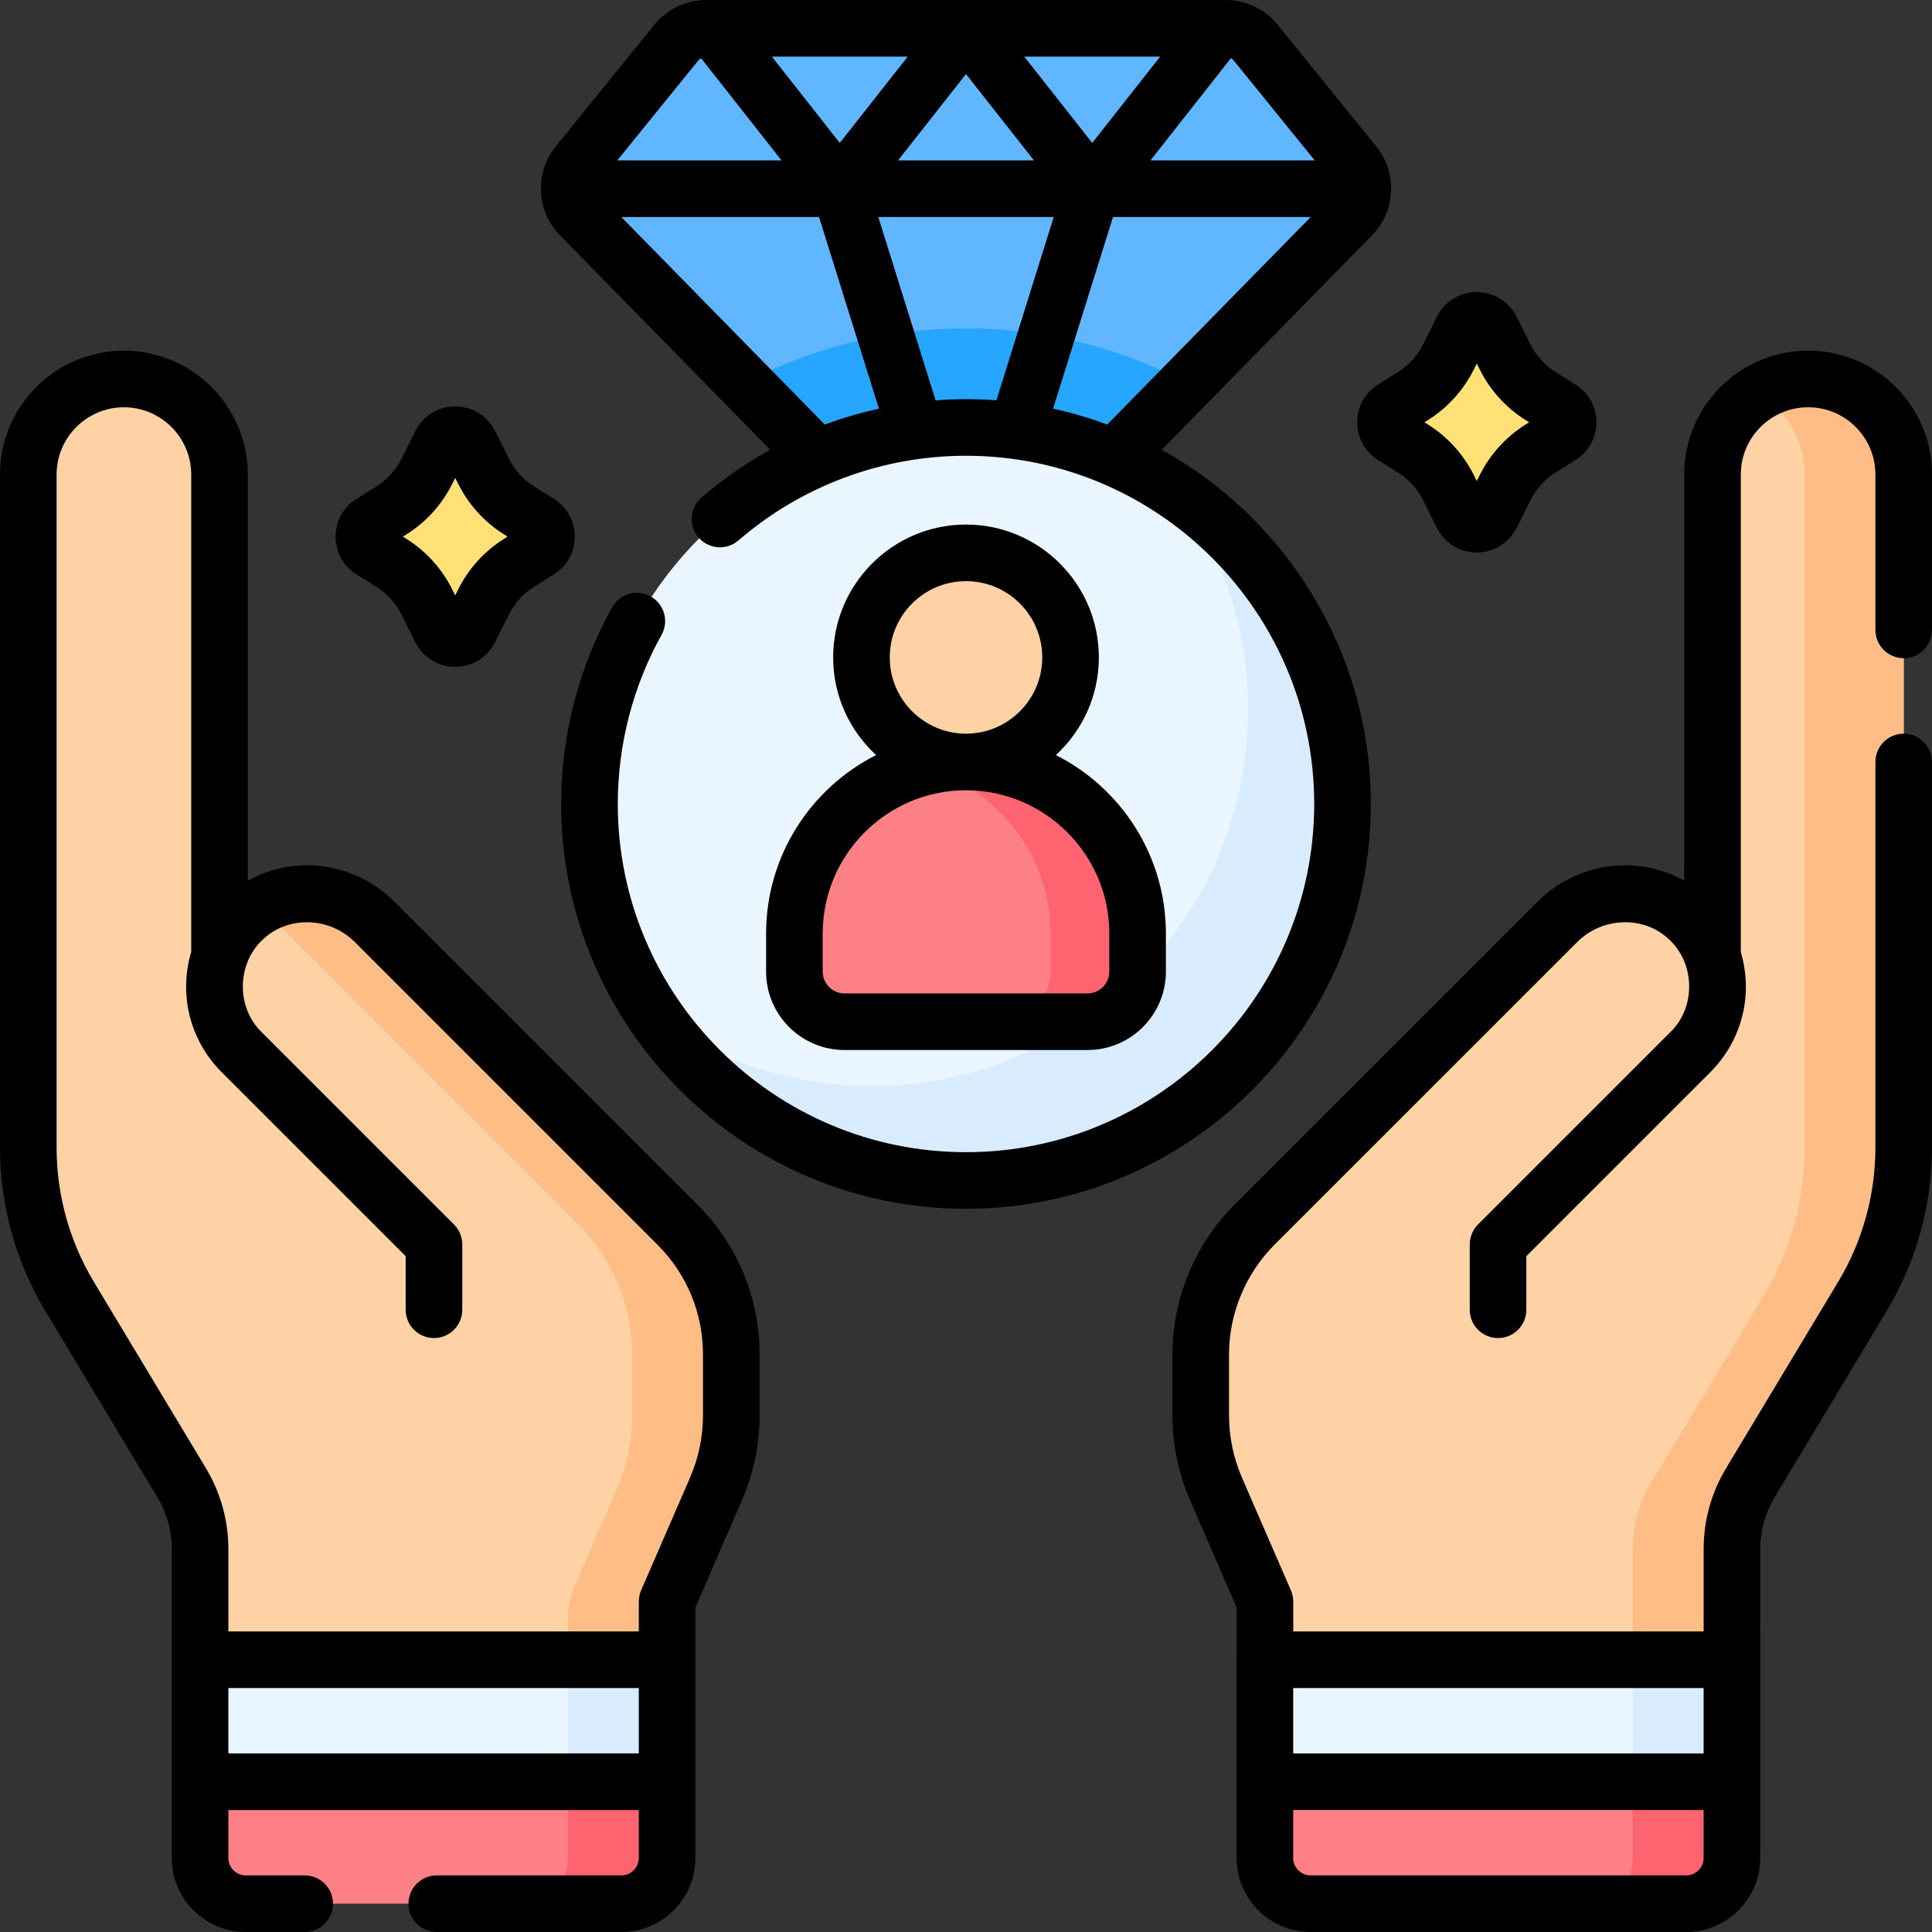
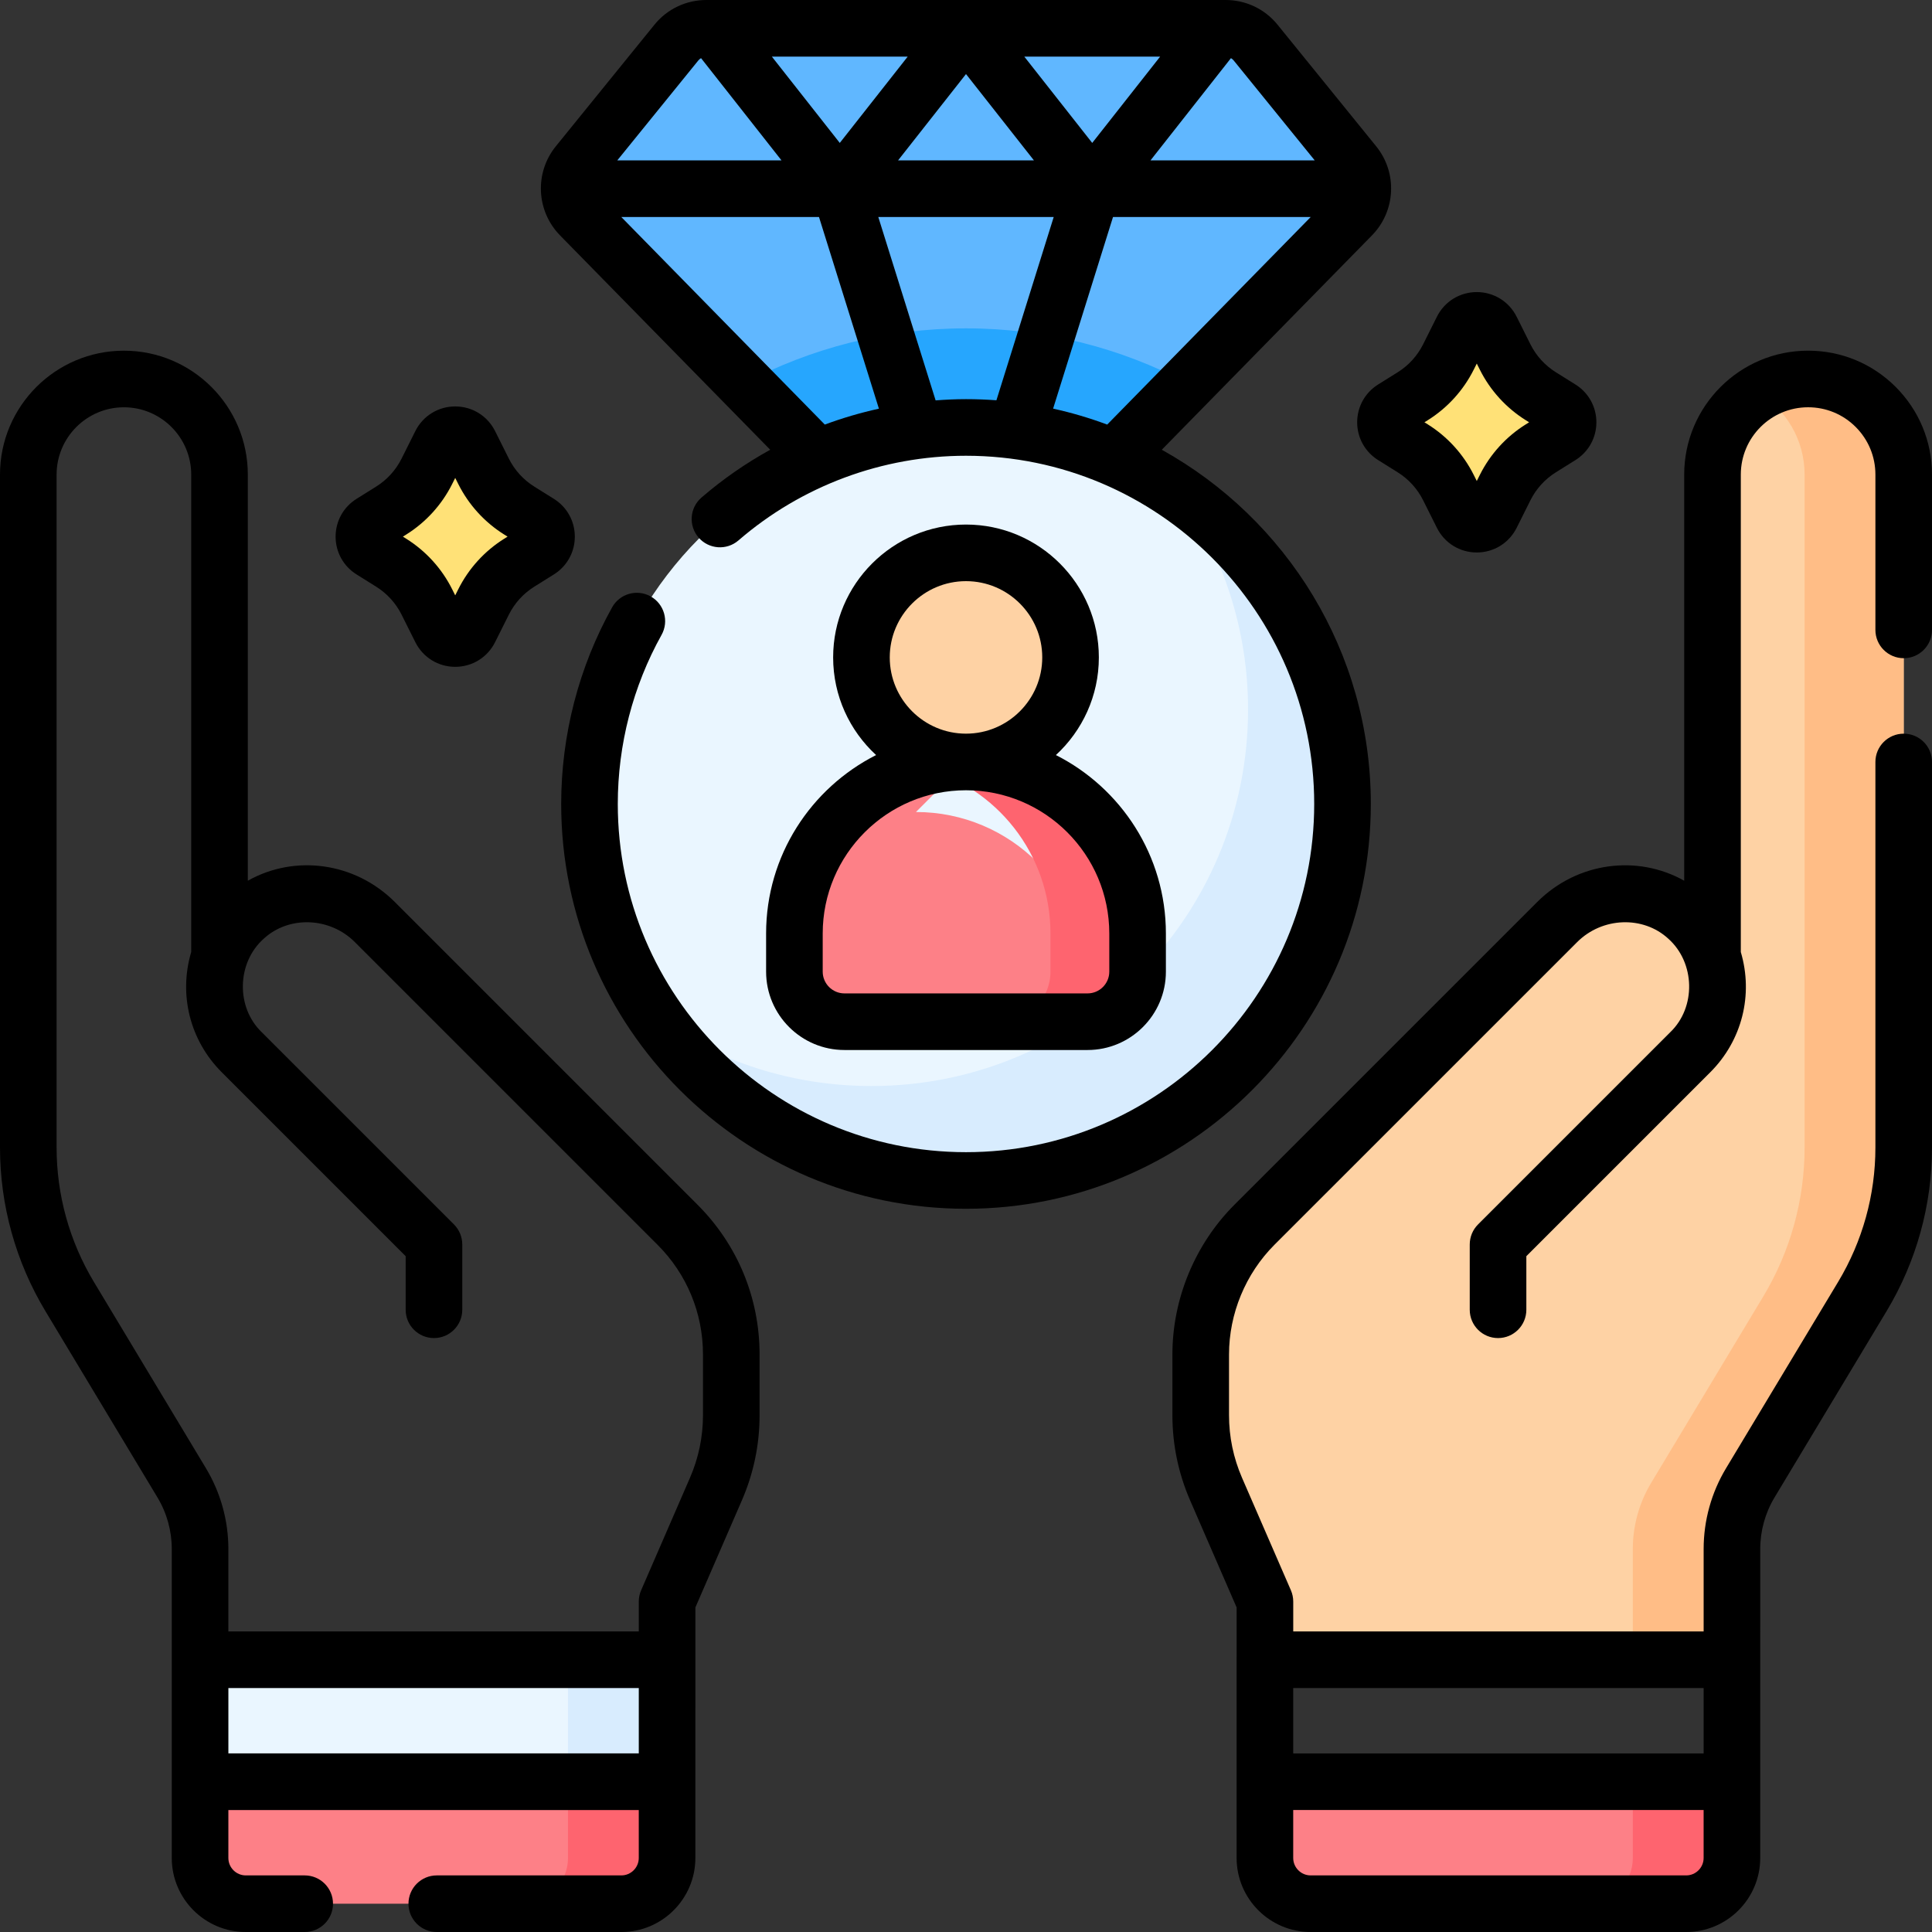
<svg xmlns="http://www.w3.org/2000/svg" id="Capa_1" viewBox="0 0 512 512">
  <rect x="0" y="0" width="512" height="512" fill="#333333" stroke="none" />
  <g>
    <g>
      <path d="m263.326 153.927 94.901-96.8c3.651-3.724 3.927-9.595.642-13.646l-26.102-32.184c-1.948-2.402-4.876-3.797-7.969-3.797h-137.596c-3.093 0-6.02 1.395-7.969 3.797l-26.102 32.184c-3.285 4.051-3.009 9.921.642 13.646l94.901 96.8c4.022 4.103 10.63 4.103 14.652 0z" fill="#60b7ff" />
      <path d="m256 87.017c-21.177 0-41.146 5.257-58.684 14.524l51.358 52.386c4.023 4.103 10.63 4.103 14.653 0l51.358-52.386c-17.539-9.266-37.508-14.524-58.685-14.524z" fill="#26a6fe" />
      <circle cx="256" cy="213.063" fill="#eaf6ff" r="99.781" />
      <path d="m312.921 131.107c11.234 16.145 17.826 35.761 17.826 56.921 0 55.108-44.674 99.781-99.781 99.781-21.159 0-40.776-6.592-56.921-17.826 18.024 25.903 48.007 42.861 81.955 42.861 55.108 0 99.781-44.674 99.781-99.781 0-33.948-16.958-63.932-42.86-81.956z" fill="#d8ecfe" />
      <g>
        <g>
-           <path d="m179.556 324.571-80.211-80.211c-9.424-9.424-24.758-10.134-34.552-1.096-3.133 2.891-5.336 6.386-6.618 10.127v-127.62c0-13.993-11.344-25.337-25.337-25.337-13.993 0-25.337 11.344-25.337 25.337v178.35c0 13.904 3.786 27.545 10.953 39.46l29.702 49.382c3.185 5.296 4.868 11.358 4.868 17.538v29.347h123.762v-15.418l12.942-29.807c2.685-6.184 4.071-12.854 4.071-19.596v-16.077c-.002-12.893-5.125-25.26-14.243-34.379z" fill="#fed2a4" />
-           <path d="m179.556 324.571-80.211-80.211c-8.372-8.372-21.398-9.848-31.07-3.742 1.713 1.042 3.337 2.273 4.806 3.742l80.211 80.211c9.118 9.118 14.241 21.486 14.241 34.381v16.077c0 6.742-1.386 13.412-4.071 19.596l-11.244 25.896c-1.12 2.579-1.698 5.362-1.698 8.174v11.155h26.264v-15.418l12.942-29.807c2.685-6.184 4.071-12.854 4.071-19.596v-16.077c0-12.895-5.123-25.262-14.241-34.381z" fill="#ffbd86" />
          <path d="m53.023 439.85h123.761v32.325h-123.761z" fill="#eaf6ff" />
          <path d="m150.52 439.85h26.264v32.325h-26.264z" fill="#d8ecfe" />
          <path d="m53.023 472.175h123.761v20.203c0 6.695-5.427 12.122-12.122 12.122h-99.517c-6.695 0-12.122-5.427-12.122-12.122z" fill="#fd8087" />
          <path d="m150.52 472.175v20.203c0 6.695-5.427 12.122-12.122 12.122h26.264c6.695 0 12.122-5.427 12.122-12.122v-20.203z" fill="#fe646f" />
        </g>
      </g>
      <g>
        <g>
          <path d="m332.444 324.571 80.211-80.211c9.424-9.424 24.758-10.134 34.552-1.096 3.133 2.891 5.336 6.386 6.618 10.127v-127.62c0-13.993 11.344-25.337 25.337-25.337 13.993 0 25.337 11.344 25.337 25.337v178.35c0 13.904-3.786 27.545-10.953 39.46l-29.702 49.382c-3.185 5.296-4.868 11.358-4.868 17.538v29.347h-123.76v-15.418l-12.942-29.807c-2.685-6.184-4.071-12.854-4.071-19.596v-16.077c0-12.893 5.123-25.26 14.241-34.379z" fill="#fed2a4" />
          <path d="m479.163 100.435c-4.808 0-9.302 1.339-13.132 3.665 7.317 4.443 12.205 12.487 12.205 21.673v178.35c0 13.904-3.786 27.545-10.953 39.46l-29.702 49.382c-3.185 5.295-4.868 11.358-4.868 17.538v29.347h26.264v-29.347c0-6.18 1.683-12.243 4.868-17.538l29.702-49.382c7.166-11.915 10.953-25.556 10.953-39.46v-178.35c0-13.994-11.344-25.338-25.337-25.338z" fill="#ffbd86" />
-           <path d="m335.216 439.85h123.761v32.325h-123.761z" fill="#eaf6ff" />
-           <path d="m432.713 439.85h26.264v32.325h-26.264z" fill="#d8ecfe" />
          <path d="m458.977 472.175h-123.761v20.203c0 6.695 5.427 12.122 12.122 12.122h99.518c6.695 0 12.122-5.427 12.122-12.122v-20.203z" fill="#fd8087" />
          <path d="m432.713 472.175v20.203c0 6.695-5.427 12.122-12.122 12.122h26.264c6.695 0 12.122-5.427 12.122-12.122v-20.203z" fill="#fe646f" />
        </g>
      </g>
      <g>
        <circle cx="256" cy="174.219" fill="#fed2a4" r="27.707" />
-         <path d="m256 201.927c-25.113.001-45.473 20.352-45.473 45.465v10.107c0 7.325 5.938 13.263 13.263 13.263h64.421c7.325 0 13.263-5.938 13.263-13.263v-10.107c-.001-25.114-20.361-45.464-45.474-45.465z" fill="#fd8087" />
+         <path d="m256 201.927c-25.113.001-45.473 20.352-45.473 45.465v10.107c0 7.325 5.938 13.263 13.263 13.263h64.421v-10.107c-.001-25.114-20.361-45.464-45.474-45.465z" fill="#fd8087" />
        <path d="m256 201.927c-3.99 0-7.858.518-11.545 1.483 19.522 5.109 33.929 22.859 33.929 43.983v10.107c0 7.325-5.938 13.263-13.263 13.263h23.089c7.325 0 13.263-5.938 13.263-13.263v-10.107c0-25.115-20.36-45.465-45.473-45.466z" fill="#fe646f" />
      </g>
      <g fill="#ffe177">
        <path d="m408.337 118.813 5.198-3.248c2.702-1.689 2.702-5.623 0-7.312l-5.198-3.248c-4.053-2.533-7.328-6.135-9.466-10.41l-3.653-7.307c-1.589-3.177-6.123-3.177-7.712 0l-3.653 7.307c-2.137 4.275-5.413 7.877-9.466 10.41l-5.198 3.248c-2.702 1.689-2.702 5.623 0 7.312l5.198 3.248c4.053 2.533 7.328 6.135 9.466 10.41l3.653 7.307c1.589 3.177 6.123 3.177 7.712 0l3.653-7.307c2.138-4.274 5.413-7.877 9.466-10.41z" />
        <path d="m103.663 149.118-5.198-3.248c-2.702-1.689-2.702-5.623 0-7.312l5.198-3.248c4.053-2.533 7.328-6.135 9.466-10.41l3.653-7.307c1.589-3.177 6.123-3.177 7.712 0l3.653 7.307c2.137 4.275 5.413 7.877 9.466 10.41l5.198 3.248c2.702 1.689 2.702 5.623 0 7.312l-5.198 3.248c-4.053 2.533-7.328 6.135-9.466 10.41l-3.653 7.307c-1.589 3.177-6.123 3.177-7.712 0l-3.653-7.307c-2.138-4.274-5.413-7.877-9.466-10.41z" />
      </g>
    </g>
    <g>
      <path d="m363.28 213.06c0-40.346-22.392-75.556-55.397-93.871l55.706-56.815c6.32-6.46 6.791-16.616 1.101-23.617l-26.091-32.169c-3.379-4.187-8.408-6.588-13.797-6.588h-137.604c-5.39 0-10.418 2.401-13.786 6.574l-26.097 32.177c-5.696 7.007-5.226 17.163 1.101 23.629l55.7 56.809c-6.454 3.568-12.573 7.793-18.222 12.677-3.133 2.709-3.478 7.445-.769 10.579 2.711 3.135 7.447 3.478 10.579.769 16.734-14.467 38.147-22.434 60.295-22.434 50.884 0 92.28 41.397 92.28 92.28s-41.396 92.28-92.28 92.28-92.28-41.396-92.28-92.28c0-15.701 4.012-31.195 11.601-44.808 2.017-3.618.719-8.186-2.898-10.203-3.617-2.016-8.187-.72-10.203 2.899-8.831 15.841-13.499 33.861-13.499 52.112 0 59.154 48.126 107.28 107.28 107.28s107.28-48.126 107.28-107.28zm-84.195-104.771 15.875-50.782h52.395l-53.937 55.011c-4.636-1.732-9.422-3.148-14.333-4.229zm-23.085-88.661 18.004 22.879h-36.008zm-33.449 18.25-18.003-22.878h36.007zm48.895-22.878h36.007l-18.003 22.878zm76.971 27.506h-43.523l21.322-27.096c.267.163.517.358.721.612zm-163.344-26.497c.199-.247.445-.439.71-.599l21.323 27.097h-43.523zm-20.428 41.497h52.395l15.88 50.799c-4.876 1.075-9.669 2.474-14.338 4.212zm83.303 48.6-15.192-48.6h46.489l-15.185 48.575c-2.661-.199-5.349-.302-8.06-.302-2.696.001-5.38.126-8.052.327z" />
      <path d="m104.648 239.057c-10.657-10.658-26.617-12.628-38.974-5.656v-107.629c0-18.106-14.731-32.837-32.838-32.837s-32.836 14.731-32.836 32.837v178.35c0 15.265 4.158 30.247 12.026 43.326l29.701 49.382c2.482 4.127 3.795 8.854 3.795 13.672l-.002 81.878c0 10.818 8.802 19.62 19.62 19.62h15.61c4.143 0 7.5-3.358 7.5-7.5s-3.357-7.5-7.5-7.5h-15.61c-2.548 0-4.62-2.073-4.62-4.62v-12.705h108.76v12.705c0 2.547-2.072 4.62-4.62 4.62h-48.91c-4.143 0-7.5 3.358-7.5 7.5s3.357 7.5 7.5 7.5h48.91c10.818 0 19.62-8.802 19.62-19.62l.004-66.39 12.322-28.378c3.112-7.169 4.69-14.767 4.69-22.583v-16.077c0-14.991-5.838-29.084-16.438-39.684zm64.636 225.613h-108.762v-17.32h108.762zm17.013-89.641c0 5.748-1.161 11.336-3.45 16.608l-12.942 29.807c-.409.943-.62 1.959-.62 2.987v7.918h-108.763v-21.847c0-7.542-2.055-14.943-5.941-21.404l-29.701-49.381c-6.464-10.746-9.88-23.054-9.88-35.595v-178.35c0-9.835 8.002-17.837 17.837-17.837 9.836 0 17.838 8.002 17.838 17.837v126.508c-3.367 11.347-.344 23.447 8.085 31.876l48.746 48.745v14.2c0 4.142 3.357 7.5 7.5 7.5s7.5-3.358 7.5-7.5v-17.307c0-1.989-.79-3.897-2.196-5.303l-50.943-50.941c-6.892-6.619-6.619-18.423.513-24.773 6.674-6.162 17.513-5.761 24.161.887l80.211 80.211h.001c7.767 7.767 12.044 18.093 12.044 29.078z" />
      <path d="m504.5 174.43c4.143 0 7.5-3.358 7.5-7.5v-41.16c0-8.761-3.413-17.007-9.616-23.223-6.202-6.202-14.449-9.617-23.224-9.617-18.103 0-32.83 14.732-32.83 32.84v107.632c-12.365-6.97-28.322-4.997-38.973 5.654l-80.223 80.213c-10.444 10.456-16.434 24.919-16.434 39.681v16.08c0 7.804 1.577 15.399 4.69 22.579l12.329 28.38-.004 66.389c0 10.82 8.803 19.622 19.622 19.622h99.518c10.819 0 19.622-8.802 19.622-19.622l.003-81.878c0-4.819 1.312-9.547 3.796-13.674l29.701-49.381c7.866-13.083 12.023-28.065 12.023-43.325v-102.19c0-4.142-3.357-7.5-7.5-7.5s-7.5 3.358-7.5 7.5v102.19c0 12.538-3.416 24.846-9.877 35.594l-29.699 49.378c-3.889 6.46-5.943 13.863-5.943 21.407v21.85h-108.761v-7.919c0-1.028-.212-2.045-.621-2.988l-12.948-29.805c-2.289-5.28-3.45-10.868-3.45-16.607v-16.08c0-10.817 4.391-21.416 12.043-29.077l80.221-80.21c6.645-6.644 17.483-7.043 24.148-.902 7.133 6.363 7.422 18.161.521 24.789l-50.942 50.942c-1.406 1.406-2.196 3.314-2.196 5.303v17.307c0 4.142 3.357 7.5 7.5 7.5s7.5-3.358 7.5-7.5v-14.2l48.746-48.745c8.425-8.425 11.45-20.517 8.09-31.86v-126.527c0-9.837 7.998-17.84 17.83-17.84 4.768 0 9.248 1.855 12.611 5.218 3.371 3.379 5.229 7.861 5.229 12.622v41.16c-.002 4.142 3.355 7.5 7.498 7.5zm-53.022 272.92v17.325h-108.762v-17.325zm0 45.028c0 2.549-2.073 4.622-4.622 4.622h-99.518c-2.549 0-4.622-2.073-4.622-4.622v-12.703h108.762z" />
      <path d="m203.026 247.392v10.107c0 11.449 9.314 20.763 20.764 20.763h64.42c11.449 0 20.764-9.314 20.764-20.763v-10.107c0-20.641-11.875-38.557-29.15-47.293 6.988-6.438 11.383-15.651 11.383-25.88 0-19.413-15.794-35.207-35.207-35.207s-35.207 15.794-35.207 35.207c0 10.229 4.395 19.442 11.383 25.88-17.275 8.736-29.15 26.652-29.15 47.293zm52.974-93.38c11.143 0 20.207 9.065 20.207 20.207 0 11.143-9.064 20.208-20.207 20.208s-20.207-9.065-20.207-20.208c0-11.142 9.064-20.207 20.207-20.207zm0 55.415c20.938.003 37.974 17.033 37.974 37.965v10.107c0 3.178-2.586 5.763-5.764 5.763h-64.42c-3.178 0-5.764-2.585-5.764-5.763v-10.107c0-20.933 17.036-37.964 37.974-37.965z" />
      <path d="m359.663 111.909c0 4.099 2.075 7.844 5.551 10.016l5.198 3.249c2.883 1.802 5.211 4.362 6.732 7.404l3.653 7.307c2.014 4.027 6.062 6.528 10.564 6.528s8.55-2.501 10.563-6.529l3.653-7.306c1.521-3.042 3.85-5.603 6.732-7.404h.001l5.196-3.248c3.477-2.172 5.552-5.917 5.552-10.016s-2.075-7.844-5.551-10.016l-5.197-3.249c-2.884-1.802-5.212-4.363-6.733-7.404l-3.653-7.308c-2.014-4.027-6.062-6.528-10.563-6.528-4.503 0-8.551 2.501-10.564 6.529l-3.653 7.307c-1.521 3.042-3.85 5.603-6.733 7.405l-5.196 3.248c-3.477 2.171-5.552 5.916-5.552 10.015zm18.699-.544c5.224-3.266 9.442-7.904 12.198-13.416l.802-1.602.801 1.603c2.756 5.511 6.975 10.15 12.198 13.416l.871.544-.87.544c-5.225 3.265-9.443 7.904-12.199 13.417l-.802 1.602-.801-1.603c-2.756-5.512-6.975-10.151-12.198-13.416l-.871-.544z" />
      <path d="m94.49 152.229 5.197 3.249c2.884 1.803 5.213 4.363 6.733 7.404l3.653 7.307c2.014 4.027 6.062 6.529 10.563 6.529 4.503 0 8.551-2.502 10.564-6.529l3.653-7.306c1.521-3.042 3.85-5.603 6.733-7.405l5.196-3.248c3.477-2.172 5.552-5.917 5.552-10.016s-2.075-7.844-5.551-10.016l-5.197-3.249c-2.884-1.802-5.212-4.363-6.733-7.404l-3.653-7.307c-2.014-4.027-6.062-6.529-10.564-6.529s-8.55 2.502-10.563 6.529l-3.653 7.306c-1.521 3.042-3.85 5.603-6.733 7.405l-5.196 3.248c-3.477 2.172-5.552 5.917-5.552 10.016s2.076 7.845 5.551 10.016zm13.149-10.56c5.225-3.266 9.442-7.905 12.198-13.416l.802-1.602.801 1.603c2.756 5.511 6.974 10.15 12.198 13.416l.871.544-.871.544c-5.225 3.266-9.442 7.905-12.198 13.416l-.802 1.602-.801-1.603c-2.756-5.511-6.974-10.15-12.198-13.416l-.871-.544z" />
    </g>
  </g>
  <g />
  <g />
  <g />
  <g />
  <g />
  <g />
  <g />
  <g />
  <g />
  <g />
  <g />
  <g />
  <g />
  <g />
  <g />
</svg>